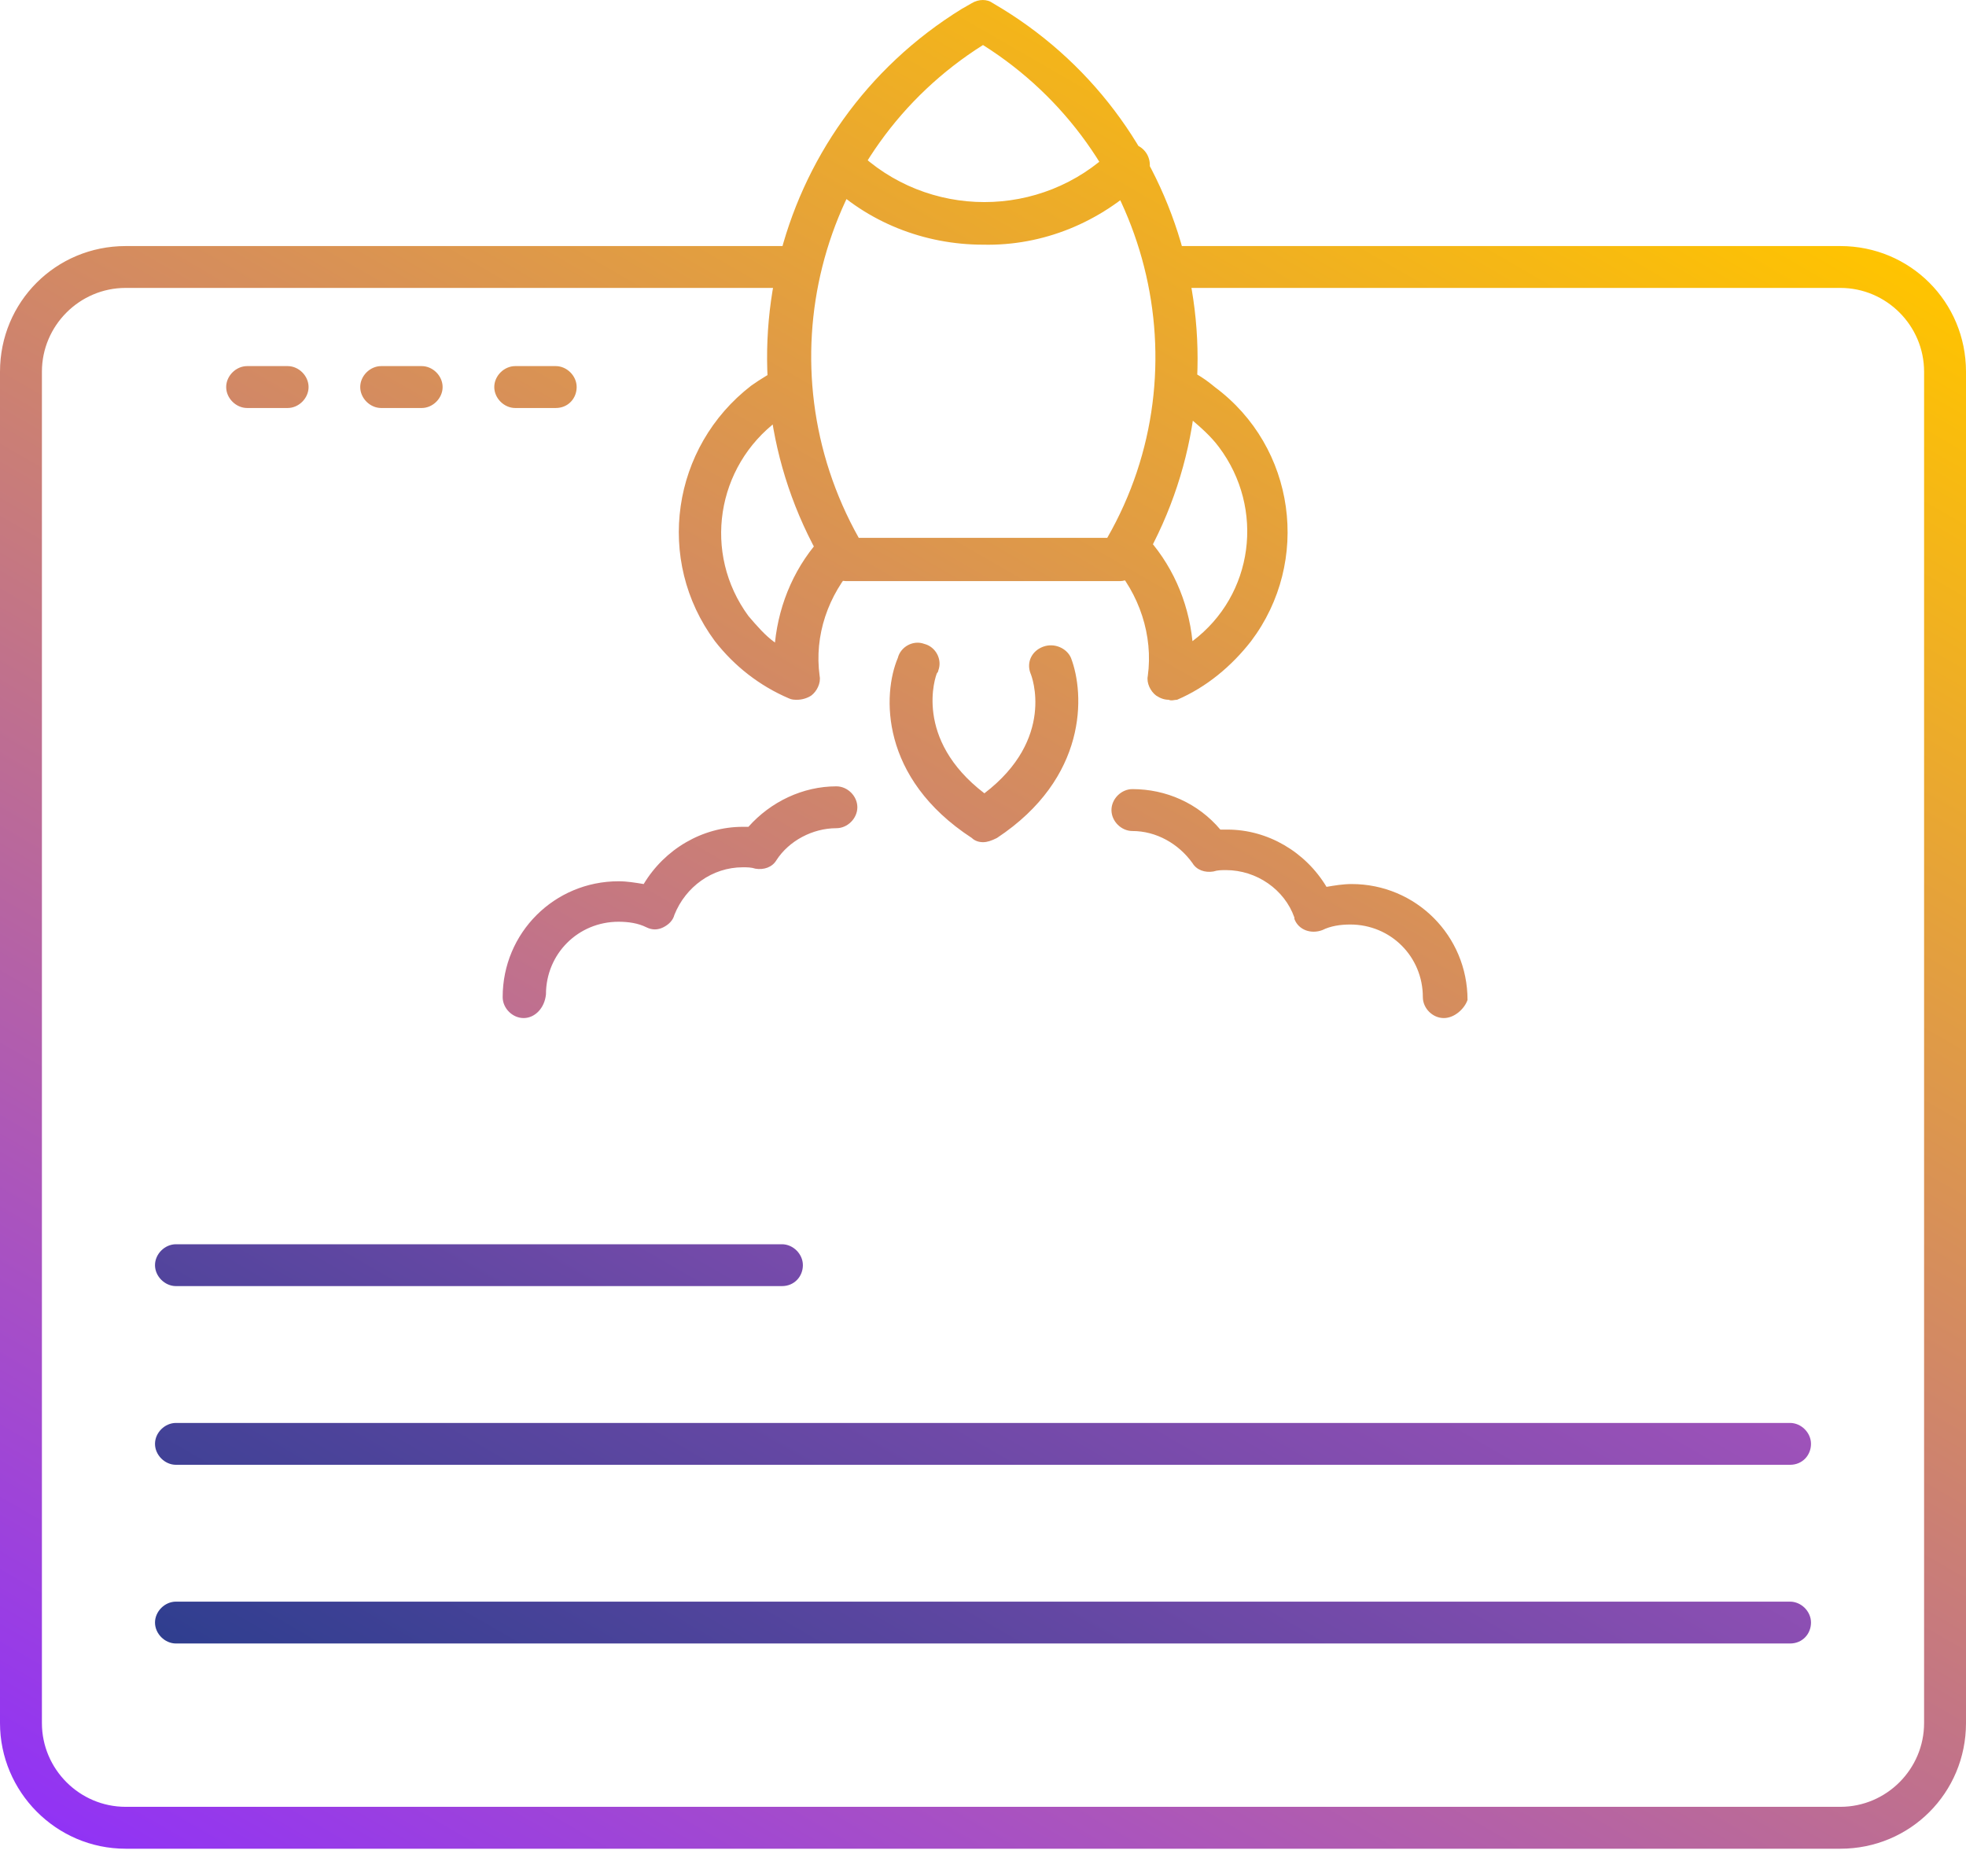
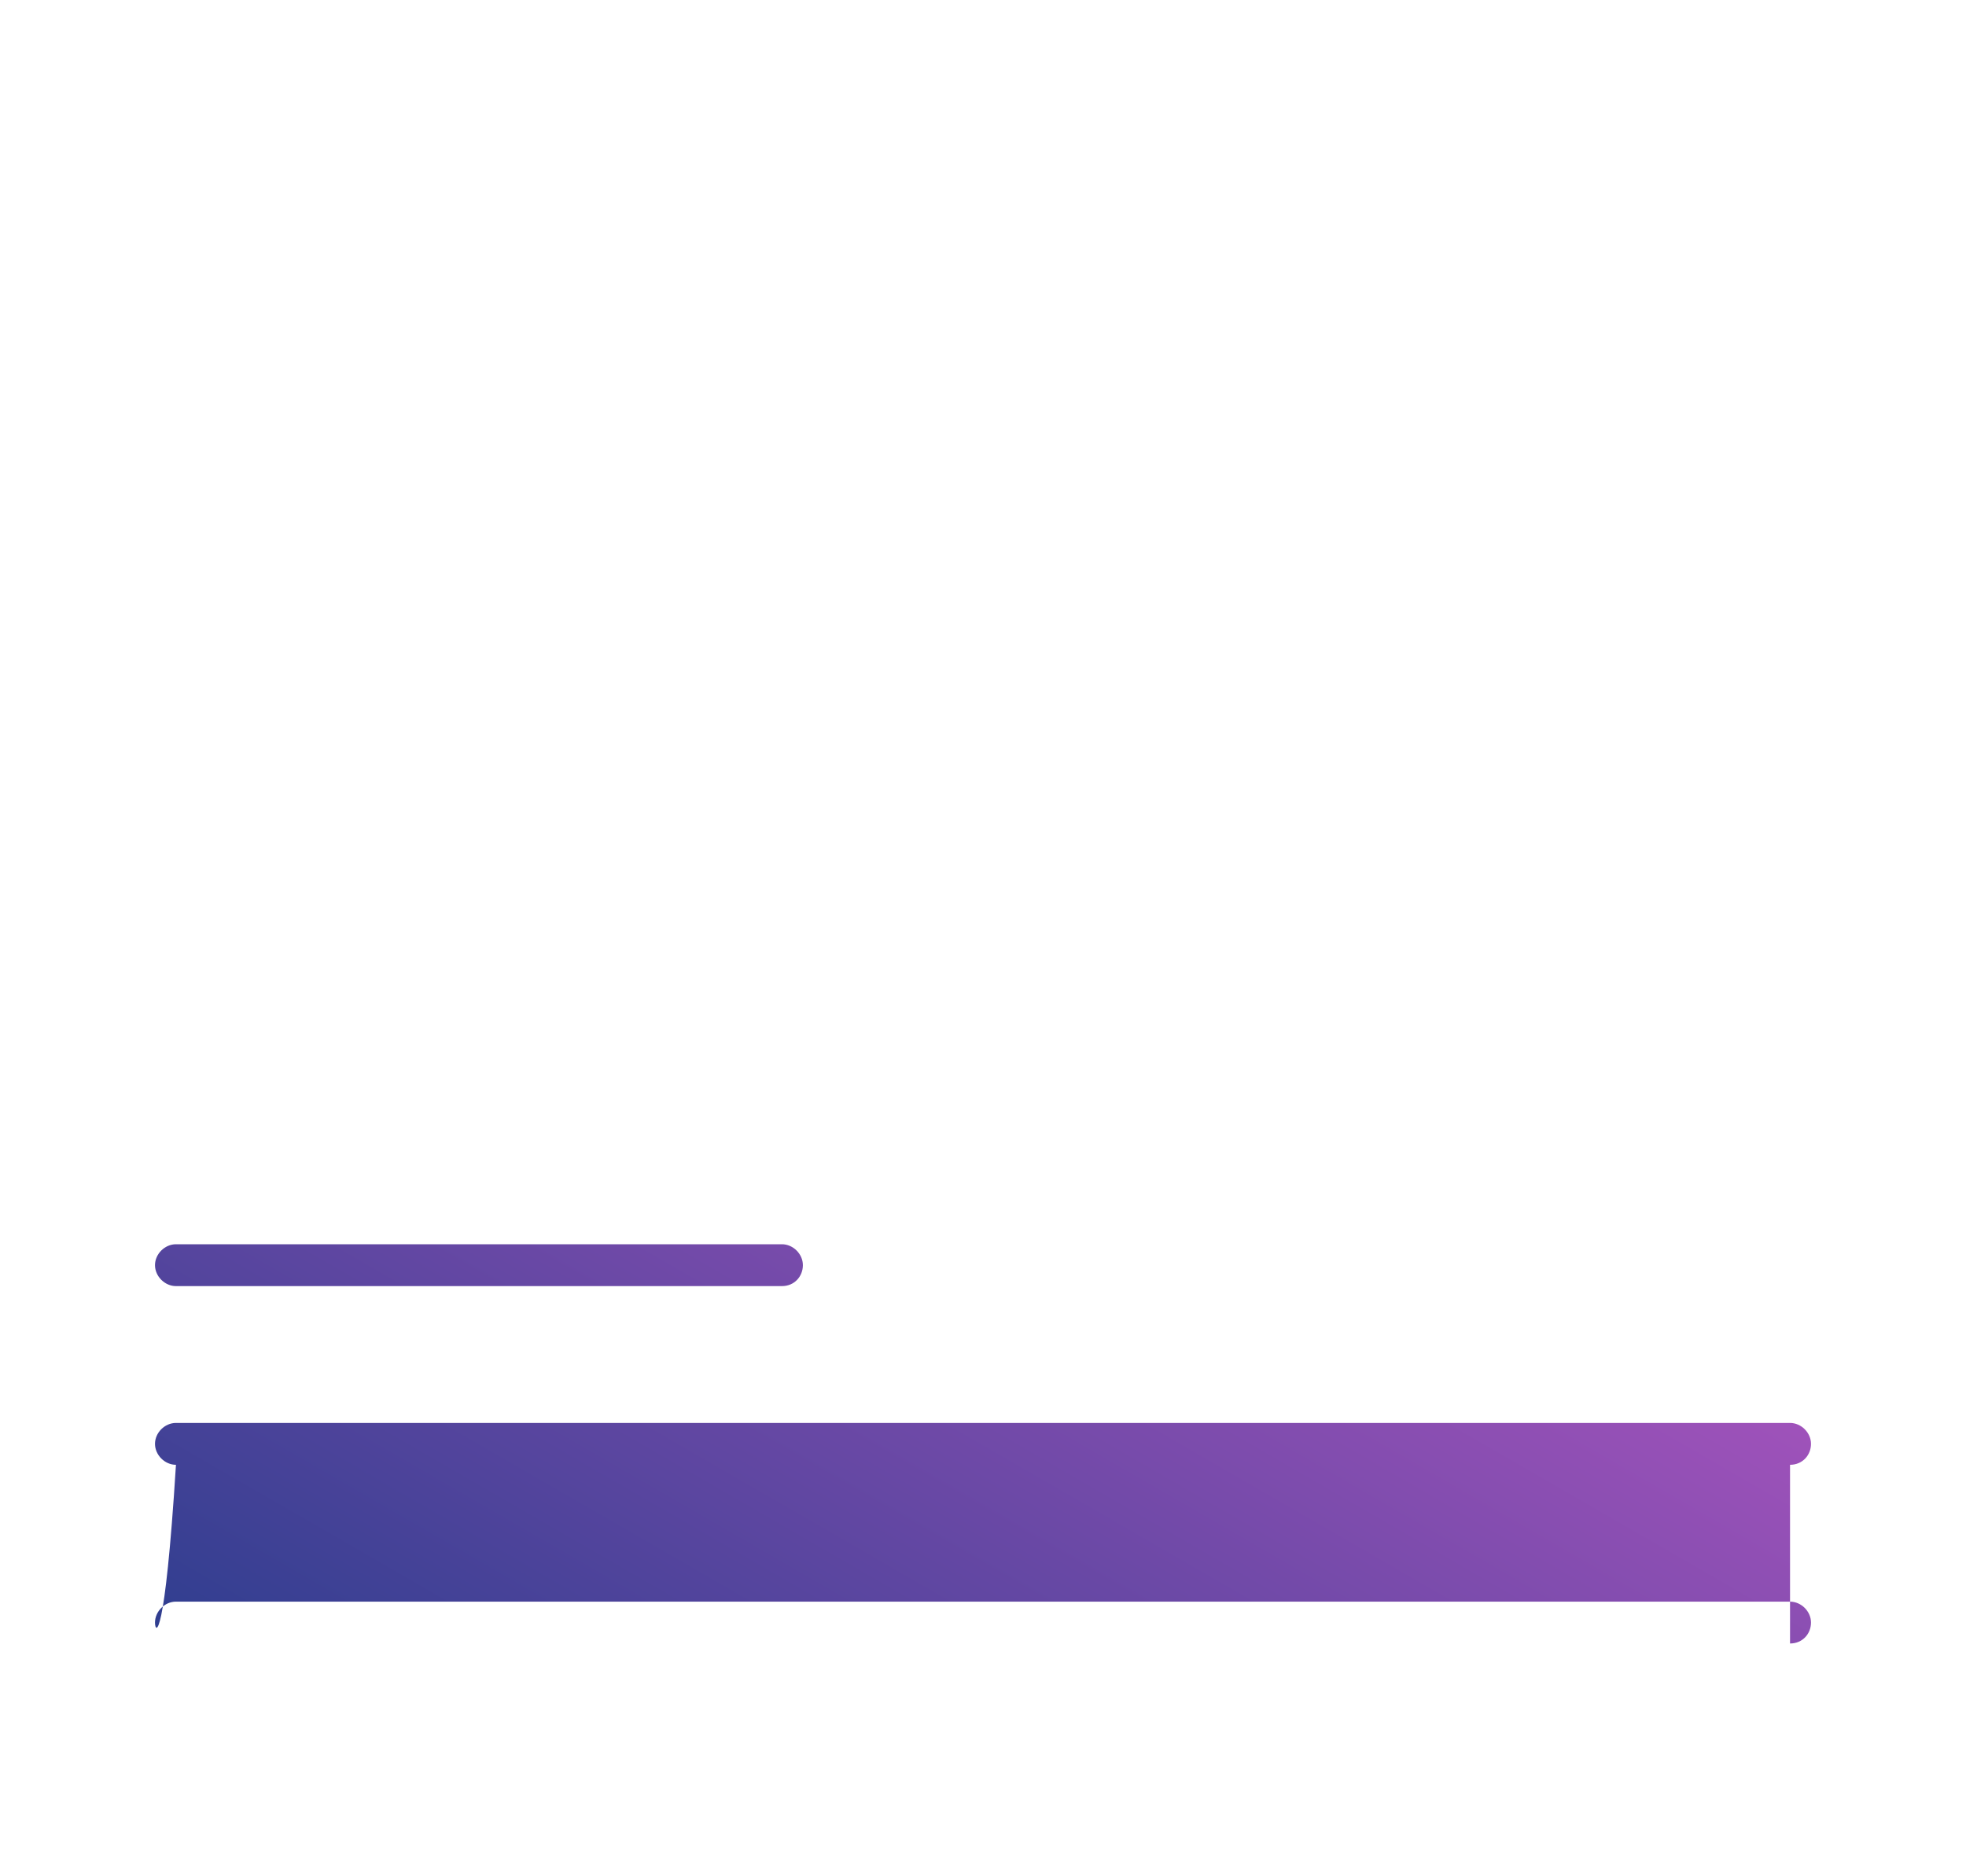
<svg xmlns="http://www.w3.org/2000/svg" width="44" height="42" viewBox="0 0 44 42" fill="none">
-   <path d="M40.062 32.789H3.938C3.688 32.789 3.469 32.57 3.469 32.32C3.469 32.07 3.688 31.852 3.938 31.852H40.062C40.312 31.852 40.531 32.07 40.531 32.32C40.531 32.57 40.344 32.789 40.062 32.789ZM40.062 36.789H3.938C3.688 36.789 3.469 36.57 3.469 36.32C3.469 36.07 3.688 35.852 3.938 35.852H40.062C40.312 35.852 40.531 36.07 40.531 36.32C40.531 36.57 40.344 36.789 40.062 36.789ZM17.5 28.789H3.938C3.688 28.789 3.469 28.57 3.469 28.32C3.469 28.07 3.688 27.852 3.938 27.852H17.5C17.75 27.852 17.969 28.07 17.969 28.32C17.969 28.57 17.781 28.789 17.5 28.789Z" fill="url(#paint0_linear_5317_841)" />
-   <path d="M41.188 41.383H2.812C1.25 41.383 0 40.102 0 38.57V8.32C0 6.758 1.25 5.508 2.812 5.508H17.875C18.125 5.508 18.344 5.727 18.344 5.977C18.344 6.227 18.125 6.445 17.875 6.445H2.812C1.781 6.445 0.938 7.289 0.938 8.32V38.57C0.938 39.602 1.781 40.445 2.812 40.445H41.188C42.219 40.445 43.062 39.602 43.062 38.57V8.32C43.062 7.289 42.219 6.445 41.188 6.445H26.125C25.875 6.445 25.656 6.227 25.656 5.977C25.656 5.727 25.875 5.508 26.125 5.508H41.188C42.75 5.508 44 6.758 44 8.32V38.57C44 40.133 42.75 41.383 41.188 41.383ZM6.438 9.133H5.531C5.281 9.133 5.062 8.914 5.062 8.664C5.062 8.414 5.281 8.195 5.531 8.195H6.438C6.688 8.195 6.906 8.414 6.906 8.664C6.906 8.914 6.688 9.133 6.438 9.133ZM9.438 9.133H8.531C8.281 9.133 8.062 8.914 8.062 8.664C8.062 8.414 8.281 8.195 8.531 8.195H9.438C9.688 8.195 9.906 8.414 9.906 8.664C9.906 8.914 9.688 9.133 9.438 9.133ZM12.438 9.133H11.531C11.281 9.133 11.062 8.914 11.062 8.664C11.062 8.414 11.281 8.195 11.531 8.195H12.438C12.688 8.195 12.906 8.414 12.906 8.664C12.906 8.914 12.719 9.133 12.438 9.133ZM25.062 13.008H18.938C18.781 13.008 18.625 12.914 18.531 12.789C15.875 8.477 17.219 2.852 21.531 0.195C21.594 0.164 21.688 0.102 21.75 0.07C21.906 -0.023 22.094 -0.023 22.219 0.07C26.594 2.602 28.094 8.195 25.594 12.57C25.562 12.633 25.5 12.727 25.469 12.789C25.375 12.914 25.219 13.008 25.062 13.008ZM19.219 12.039H24.781C26.969 8.227 25.719 3.352 22 1.008C18.281 3.352 17.062 8.195 19.219 12.039ZM26.156 15.664C26.062 15.664 25.969 15.633 25.875 15.57C25.75 15.477 25.656 15.289 25.688 15.133C25.812 14.227 25.5 13.289 24.875 12.602C24.688 12.414 24.688 12.102 24.906 11.914C25.094 11.727 25.406 11.727 25.594 11.945C26.219 12.602 26.594 13.445 26.688 14.352C28.062 13.32 28.312 11.383 27.281 10.008C27.094 9.758 26.875 9.57 26.656 9.383C26.5 9.258 26.344 9.164 26.188 9.07C25.938 8.945 25.844 8.664 25.938 8.445C26.062 8.227 26.312 8.164 26.531 8.258C26.781 8.352 27 8.508 27.188 8.664C29 10.008 29.344 12.57 28 14.352C27.562 14.914 27 15.383 26.344 15.664C26.281 15.664 26.219 15.695 26.156 15.664ZM17.844 15.664C17.781 15.664 17.719 15.664 17.656 15.633C17 15.352 16.438 14.914 16 14.352C14.656 12.539 15.031 10.008 16.812 8.633C17.031 8.477 17.25 8.352 17.469 8.227C17.719 8.133 18 8.227 18.094 8.477C18.219 8.727 18.094 9.008 17.875 9.102C17.719 9.195 17.531 9.289 17.406 9.414C16.031 10.445 15.719 12.383 16.75 13.789C16.938 14.008 17.125 14.227 17.344 14.383C17.438 13.477 17.812 12.633 18.438 11.977C18.625 11.789 18.938 11.789 19.125 11.945C19.312 12.133 19.312 12.445 19.156 12.633C18.531 13.32 18.219 14.227 18.344 15.133C18.375 15.289 18.281 15.477 18.156 15.57C18.062 15.633 17.938 15.664 17.844 15.664ZM22 18.852C21.906 18.852 21.812 18.82 21.75 18.758C19.688 17.414 19.75 15.539 20.094 14.727C20.156 14.477 20.438 14.32 20.688 14.414C20.938 14.477 21.094 14.758 21 15.008C21 15.039 20.969 15.07 20.969 15.07C20.938 15.133 20.438 16.539 22.031 17.758C23.625 16.539 23.094 15.133 23.062 15.07C22.969 14.82 23.094 14.57 23.344 14.477C23.594 14.383 23.875 14.508 23.969 14.727C24.281 15.539 24.344 17.414 22.312 18.758C22.188 18.82 22.094 18.852 22 18.852ZM22 5.477C20.688 5.477 19.406 4.977 18.469 4.039C18.281 3.852 18.281 3.539 18.469 3.352C18.656 3.164 18.969 3.164 19.156 3.352C20.75 4.914 23.312 4.914 24.906 3.352C25.094 3.164 25.406 3.164 25.594 3.352C25.781 3.539 25.781 3.852 25.594 4.039C24.625 4.977 23.344 5.508 22 5.477ZM32.312 22.789C32.062 22.789 31.844 22.57 31.844 22.32C31.844 21.414 31.125 20.695 30.219 20.695C30 20.695 29.781 20.727 29.594 20.82C29.344 20.914 29.062 20.82 28.969 20.57C28.969 20.57 28.969 20.57 28.969 20.539C28.75 19.914 28.125 19.477 27.438 19.477C27.344 19.477 27.25 19.477 27.156 19.508C26.969 19.539 26.781 19.477 26.688 19.32C26.375 18.883 25.875 18.602 25.344 18.602C25.094 18.602 24.875 18.383 24.875 18.133C24.875 17.883 25.094 17.664 25.344 17.664C26.094 17.664 26.812 17.977 27.312 18.57H27.469C28.375 18.57 29.219 19.07 29.688 19.852C29.875 19.82 30.062 19.789 30.25 19.789C31.688 19.789 32.844 20.945 32.844 22.383C32.781 22.57 32.562 22.789 32.312 22.789ZM11.719 22.789C11.469 22.789 11.25 22.57 11.25 22.32C11.25 20.883 12.406 19.727 13.844 19.727C14.031 19.727 14.219 19.758 14.406 19.789C14.875 19.008 15.719 18.508 16.625 18.508H16.75C17.25 17.945 17.969 17.602 18.719 17.602C18.969 17.602 19.188 17.82 19.188 18.07C19.188 18.32 18.969 18.539 18.719 18.539C18.188 18.539 17.656 18.82 17.375 19.258C17.281 19.414 17.094 19.477 16.906 19.445C16.812 19.414 16.719 19.414 16.625 19.414C15.938 19.414 15.344 19.852 15.094 20.477C15.062 20.602 14.969 20.695 14.844 20.758C14.719 20.82 14.594 20.82 14.469 20.758C14.281 20.664 14.062 20.633 13.844 20.633C12.938 20.633 12.219 21.352 12.219 22.258C12.188 22.57 11.969 22.789 11.719 22.789Z" fill="url(#paint1_linear_5317_841)" />
+   <path d="M40.062 32.789H3.938C3.688 32.789 3.469 32.57 3.469 32.32C3.469 32.07 3.688 31.852 3.938 31.852H40.062C40.312 31.852 40.531 32.07 40.531 32.32C40.531 32.57 40.344 32.789 40.062 32.789ZH3.938C3.688 36.789 3.469 36.57 3.469 36.32C3.469 36.07 3.688 35.852 3.938 35.852H40.062C40.312 35.852 40.531 36.07 40.531 36.32C40.531 36.57 40.344 36.789 40.062 36.789ZM17.5 28.789H3.938C3.688 28.789 3.469 28.57 3.469 28.32C3.469 28.07 3.688 27.852 3.938 27.852H17.5C17.75 27.852 17.969 28.07 17.969 28.32C17.969 28.57 17.781 28.789 17.5 28.789Z" fill="url(#paint0_linear_5317_841)" />
  <defs>
    <linearGradient id="paint0_linear_5317_841" x1="26.763" y1="24.08" x2="15.522" y2="43.55" gradientUnits="userSpaceOnUse">
      <stop stop-color="#9F52BA" />
      <stop offset="1" stop-color="#2F3E8F" />
    </linearGradient>
    <linearGradient id="paint1_linear_5317_841" x1="34.763" y1="1.351" x2="9.254" y2="45.533" gradientUnits="userSpaceOnUse">
      <stop stop-color="#FFC400" />
      <stop offset="1" stop-color="#9133F5" />
    </linearGradient>
  </defs>
</svg>